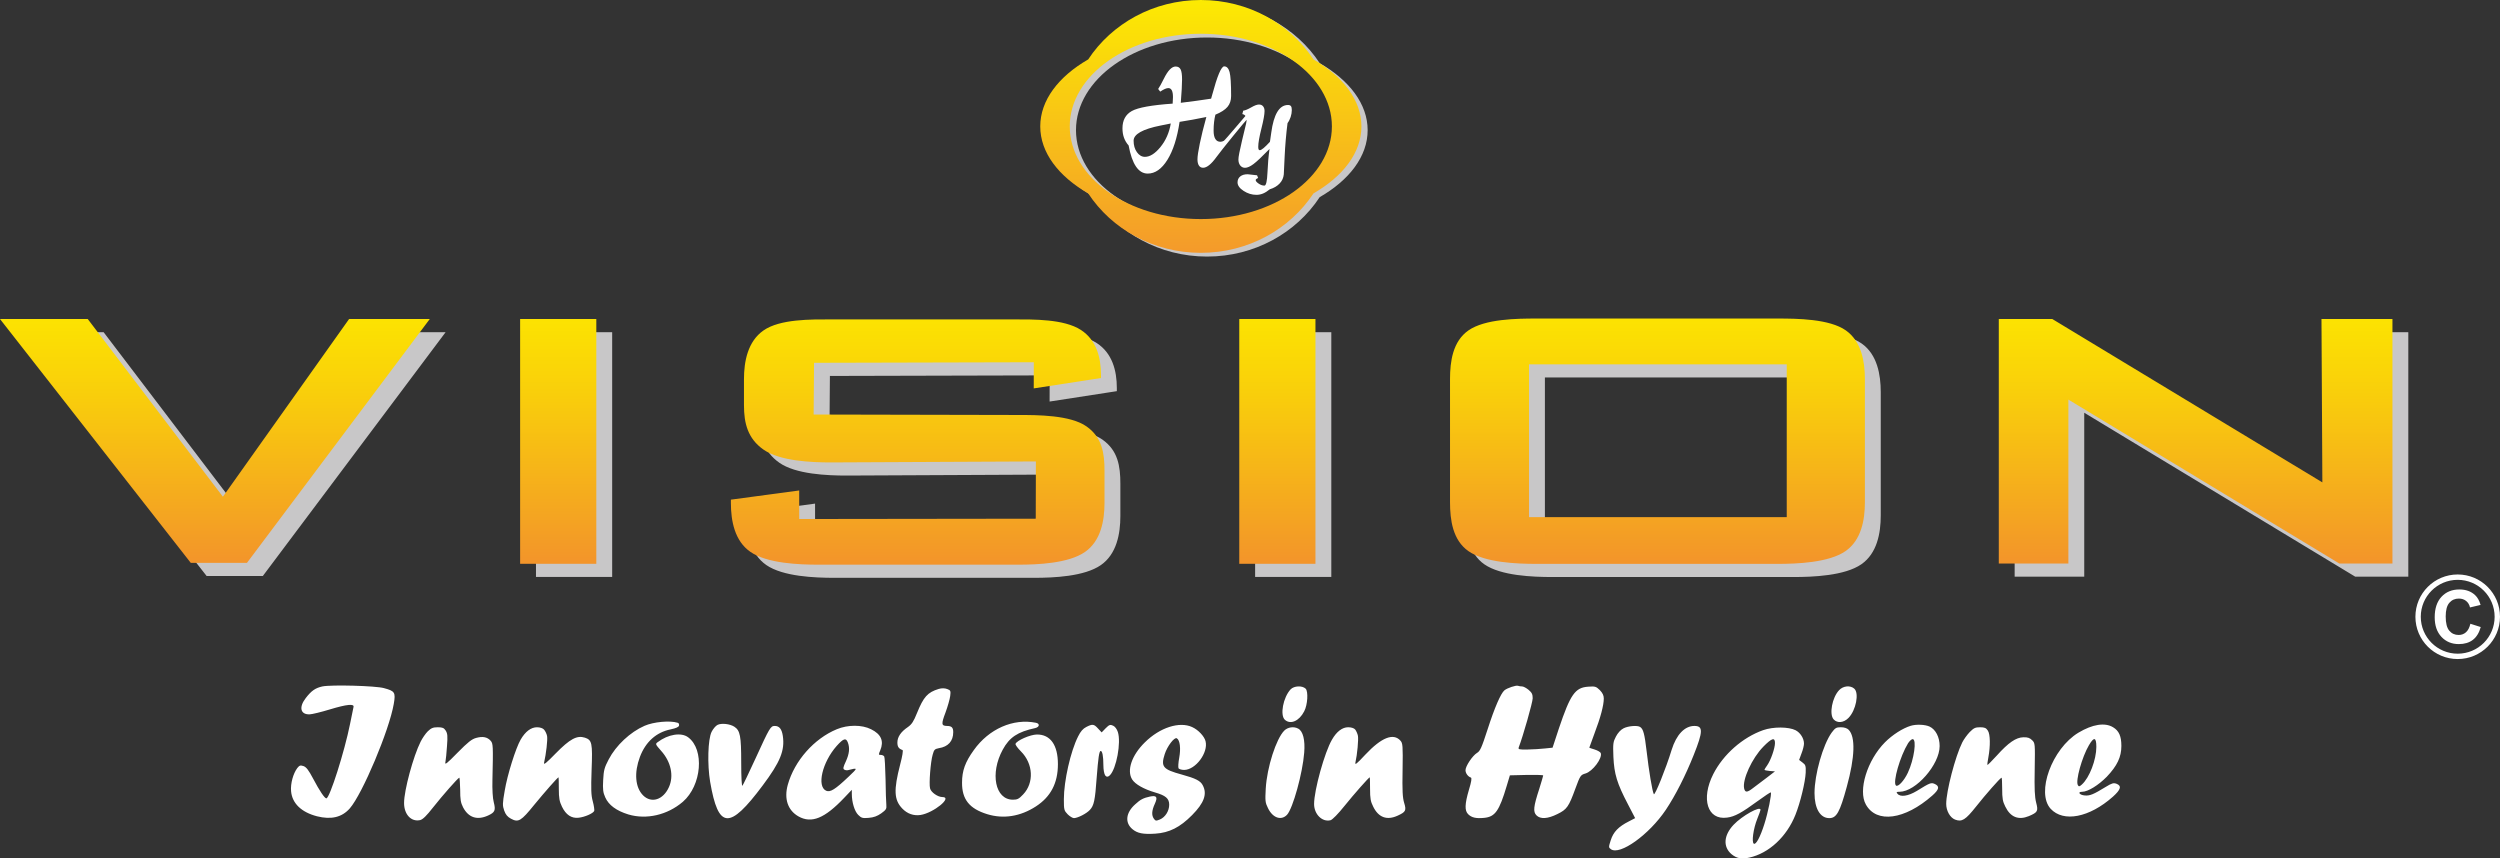
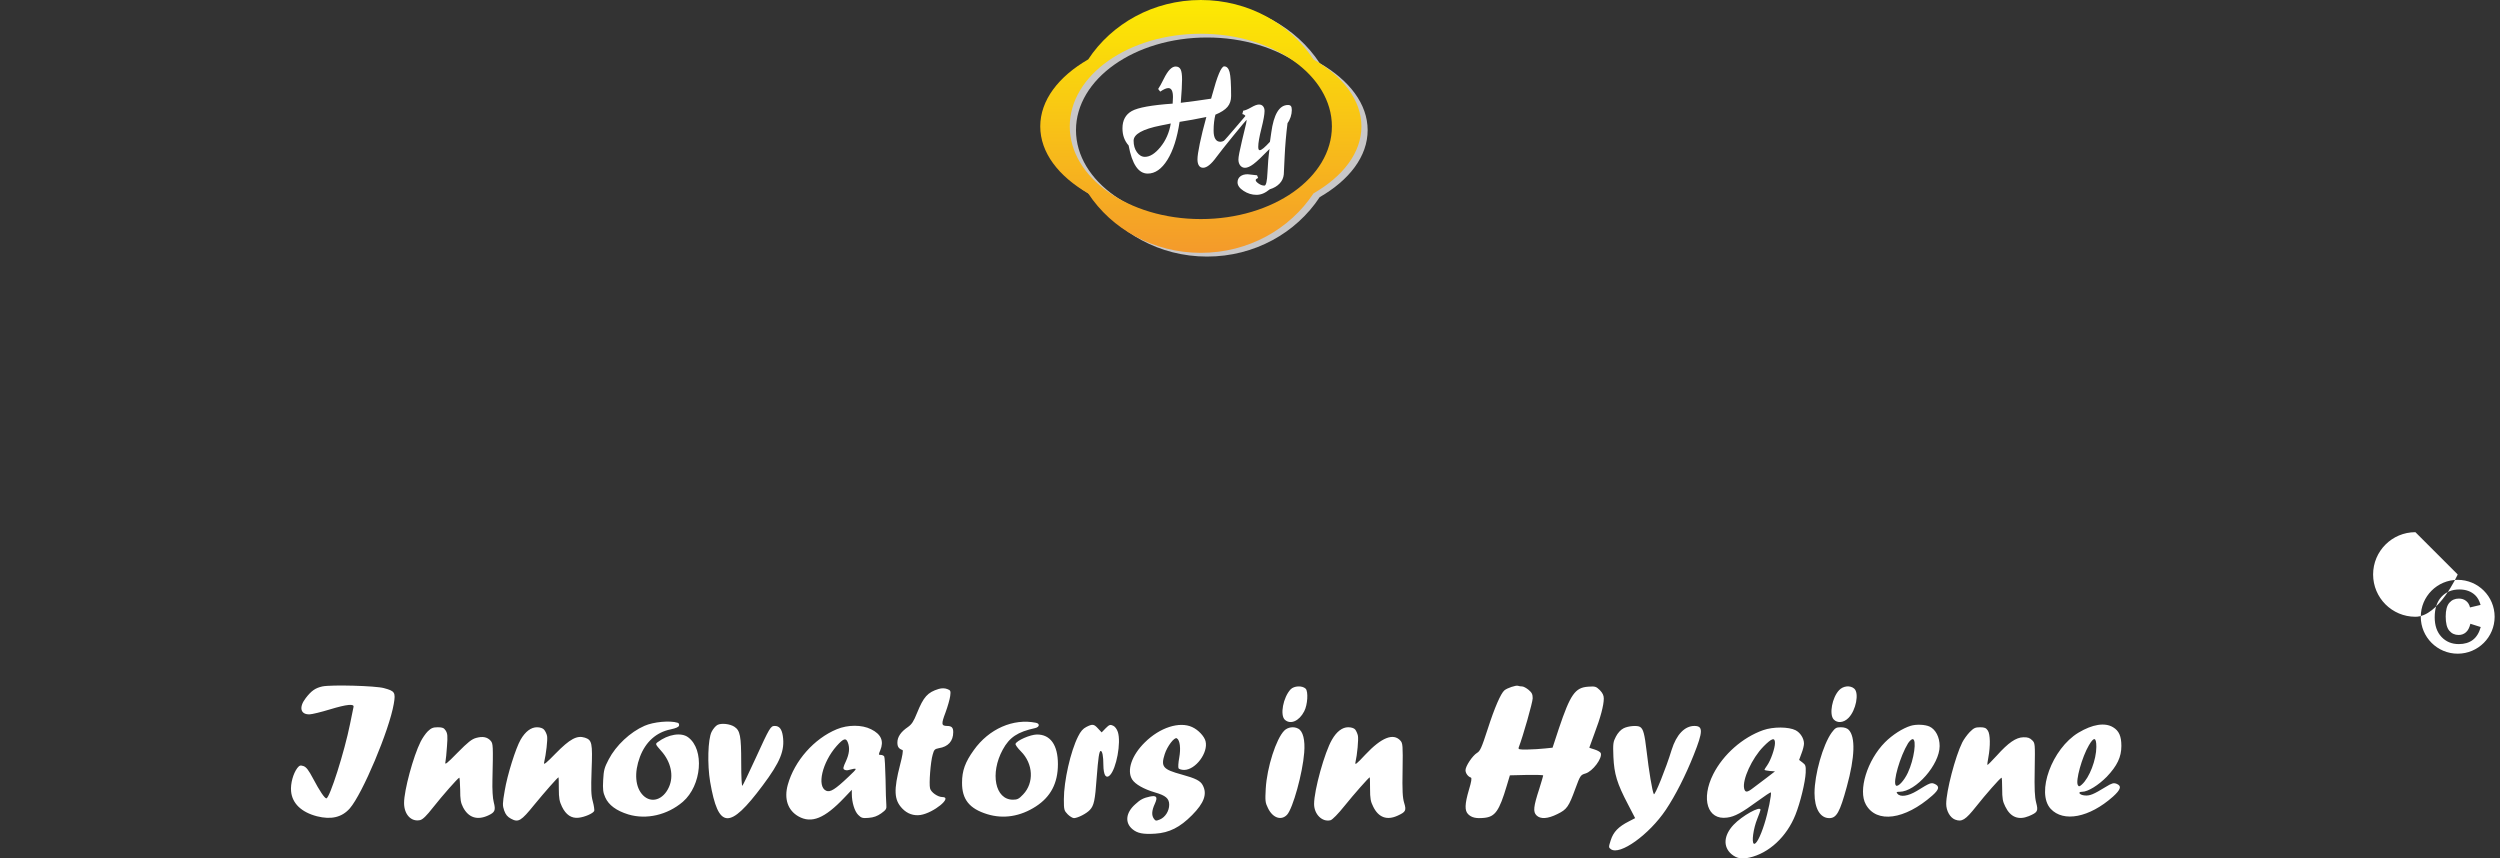
<svg xmlns="http://www.w3.org/2000/svg" id="Layer_2" data-name="Layer 2" viewBox="0 0 2500 858.46">
  <rect x="0" y="0" width="2500" height="858.46" fill="#333333" stroke="none" />
  <defs>
    <style>
      .cls-1, .cls-2 {
        fill: #fff;
      }

      .cls-2, .cls-3, .cls-4, .cls-5 {
        fill-rule: evenodd;
      }

      .cls-3 {
        fill: url(#linear-gradient-2);
      }

      .cls-4 {
        fill: url(#linear-gradient);
      }

      .cls-5 {
        fill: #c8c7c8;
      }
    </style>
    <linearGradient id="linear-gradient" x1="1196.22" y1="564.68" x2="1196.22" y2="318.55" gradientUnits="userSpaceOnUse">
      <stop offset="0" stop-color="#f3942b" />
      <stop offset=".07" stop-color="#f39a27" />
      <stop offset=".69" stop-color="#f9ce0b" />
      <stop offset="1" stop-color="#fce301" />
    </linearGradient>
    <linearGradient id="linear-gradient-2" x1="1200.83" y1="252.84" x2="1200.83" y2="0" gradientUnits="userSpaceOnUse">
      <stop offset="0" stop-color="#f49a2b" />
      <stop offset="1" stop-color="#fcea02" />
    </linearGradient>
  </defs>
  <g id="Layer_1-2" data-name="Layer 1">
    <g id="VISION_LOGO" data-name="VISION LOGO">
      <g id="VISION_LOGO-2" data-name="VISION LOGO">
        <path id="TAGLINE" class="cls-2" d="m384.04,688.15c10.8,2.9,11.72,4.21,9.75,15.67-4.48,26.34-31.34,90.08-43.99,104.57-7.9,8.96-18.57,11.46-32.79,7.9-15.67-4.08-24.89-12.91-25.94-25.15-.66-7.64,2.11-17.52,6.19-23.05,2.24-2.77,3.03-3.03,6.32-1.98,2.77,1.05,5,3.95,9.61,12.64,6.45,12.25,11.46,19.62,13.17,19.62,3.29,0,18.17-46.75,23.71-74.54,1.58-7.9,3.16-15.41,3.42-16.73,1.05-3.56-6.45-2.9-23.84,2.37-8.56,2.63-17.38,4.74-19.89,4.87-9.22.4-11.19-6.98-4.08-16.2,5.66-7.38,9.61-10.14,16.73-11.72,8.96-1.84,53.21-.66,61.63,1.71Zm1138.12-1.71c1.32,0,4.21,1.58,6.45,3.42,3.29,2.77,4.08,4.48,4.08,8.43s-9.61,37.8-13.96,49.12c-.66,1.98.26,2.24,8.82,2.11,5.4-.13,13.17-.53,17.38-1.05l7.64-.79,6.32-19.23c11.46-33.98,16.2-40.83,29.1-41.75,7.24-.53,8.03-.26,11.85,3.42,2.77,2.9,3.95,5.27,3.95,8.43,0,6.72-3.29,19.1-9.22,34.64-2.9,7.77-5.27,14.35-5.27,14.49s2.37.92,5.4,1.84c2.9.92,5.66,2.5,6.06,3.56,1.84,5-8.03,18.31-15.28,20.41-4.87,1.45-5.27,1.98-10.01,14.88-6.72,18.44-8.56,21.07-18.04,25.68-9.75,4.87-16.99,5.27-20.94,1.32-3.56-3.56-3.03-8.69,2.77-26.47,2.11-6.85,3.95-12.91,3.95-13.43s-7.51-.66-16.73-.53l-16.59.4-3.16,10.54c-7.51,25.15-11.59,30.95-22.65,32-8.03.79-12.51-.26-15.94-3.69-3.56-3.56-3.42-10.01.79-24.36,2.5-8.17,3.03-11.85,1.98-12.25-2.9-.92-5.4-4.35-5.4-7.38,0-4.08,6.98-14.49,11.46-17.25,3.16-1.84,4.61-5,10.67-23.71,6.98-21.73,13.17-35.82,16.73-38.85,2.77-2.37,11.59-5.27,13.56-4.61,1.05.4,2.9.66,4.21.66Zm-216.51,2.24c2.77,2.77,1.98,16.2-1.45,22.65-5,9.75-13.7,13.56-19.36,8.43-5-4.61-1.71-22.39,5.79-30.42,3.42-3.56,11.59-3.95,15.01-.66Zm548.64,0c5,4.48,1.71,21.6-5.79,29.24-4.74,4.87-11.19,5.53-14.88,1.45-4.61-5.14-1.45-21.99,5.53-29.24,4.08-4.35,11.19-5,15.15-1.45Zm-906.99.4c3.29,1.19,3.56,1.84,2.9,6.98-.4,3.03-2.5,10.54-4.74,16.59-4.35,11.46-4.08,13.17,1.45,13.3,4.74,0,6.32,1.58,6.32,6.19,0,8.96-5,14.62-14.49,16.07-3.95.79-4.74,1.45-6.06,6.45-2.11,6.98-3.82,29.24-2.63,33.71.92,3.95,7.77,8.69,12.38,8.69,10.54,0-8.69,15.8-21.86,17.91-6.85,1.05-13.3-1.19-18.31-6.45-8.3-8.69-8.69-18.44-2.11-43.99,2.24-8.43,3.16-14.22,2.37-14.49-3.82-1.32-5.14-3.29-5.14-7.51,0-5.53,3.42-10.67,10.4-15.41,3.95-2.77,5.79-5.53,9.22-14.09,6.58-16.2,10.54-20.68,21.73-24.1q4.61-1.32,8.56.13Zm-269.58,33.71c1.05.26,1.58,1.45,1.32,2.77-.26,1.45-2.9,2.63-8.43,3.82-14.35,2.9-25.02,12.51-30.69,27.52-5.93,15.8-4.74,30.55,3.16,38.46,8.3,8.3,20.15,4.48,25.81-8.17,5.14-11.19,2.11-25.42-7.77-36.35-5.79-6.58-5.93-6.85-3.42-8.69,10.4-7.9,23.57-10.01,30.42-4.87,16.59,12.25,13.56,48.2-5.27,64.53-15.54,13.3-36.48,18.04-54.52,12.64-11.98-3.69-19.62-9.35-23.05-16.99-2.24-5-2.63-8.03-2.11-17.38.53-10.01,1.19-12.38,5.53-20.68,7.24-13.96,21.6-27.39,35.82-33.58,8.96-3.95,25.42-5.53,33.19-3.03Zm358.21,0c4.08.79,3.69,4.21-.66,5.27-17.65,3.82-25.81,9.22-32.53,21.6-12.91,23.71-7.64,50.04,10.14,50.04,4.48,0,6.06-.79,10.27-5.27,11.06-11.59,10.14-30.69-2.24-43.06-3.29-3.29-5.66-6.58-5.4-7.51,1.32-3.42,14.62-9.22,21.33-9.35,13.56-.13,21.07,10.54,21.07,29.63s-7.24,32.66-21.99,42.27c-15.67,10.14-32.53,12.77-48.73,7.77-17.91-5.53-25.29-14.88-25.15-31.61,0-11.85,3.16-20.54,11.72-32.4,15.15-21.33,39.51-32,62.16-27.39Zm-301.58,3.95c5.79,3.82,6.85,9.09,6.85,35.69,0,15.15.53,24.1,1.19,23.31.66-.66,6.58-13.04,13.17-27.39,14.09-30.82,15.01-32.4,19.23-32.4,4.48,0,6.98,3.03,8.03,10.01,2.11,14.49-2.5,25.94-20.15,49.52-33.32,44.64-44.38,43.85-52.55-3.69-2.9-17.25-2.24-42.54,1.45-49.91,1.45-2.9,4.08-6.06,5.93-6.98,3.95-1.98,12.38-1.05,16.86,1.84Zm363.61,1.71l3.69,3.95,4.08-4.21c3.56-3.56,4.48-3.82,7.38-2.5,1.84.79,3.82,3.42,4.74,6.32,3.42,10.4-1.45,36.87-8.03,43.33q-2.63,2.63-4.61.13c-1.05-1.58-1.84-5.66-1.84-10.54,0-8.69-1.05-13.96-2.63-13.96s-2.5,6.58-4.08,26.87c-1.58,22.65-2.77,27.79-6.72,32-3.29,3.69-12.12,8.17-15.94,8.3-1.32,0-4.21-1.71-6.32-3.82-3.56-3.69-3.82-4.48-3.82-15.01,0-18.31,6.72-48.07,14.22-62.82,2.5-5.14,5-7.9,8.17-9.48,6.19-3.16,7.64-3.03,11.72,1.45Zm94.29-1.32c5.93,2.63,12.12,9.22,13.3,14.09,2.9,11.46-10.01,28.71-21.47,28.71-2.5,0-5-.79-5.53-1.58-.53-.92-.26-5.66.66-10.54,1.71-9.22.79-17.65-2.37-19.49-2.37-1.58-9.61,7.9-12.12,15.8-4.08,12.64-1.84,15.28,16.99,20.41,13.96,3.82,18.83,6.32,21.07,10.8,4.61,8.69,1.32,17.65-10.67,29.76-12.12,12.25-22.78,17.65-36.87,18.57-12.25.79-17.91-.4-22.78-4.48-7.77-6.45-6.72-16.46,2.77-24.89,5.27-4.87,8.17-6.32,14.88-7.77,6.58-1.32,7.77.53,4.74,7.24-3.16,6.85-3.42,11.59-.92,15.01,1.58,2.24,2.24,2.24,6.06.66,5.27-2.24,9.22-8.43,9.22-14.75s-3.69-9.22-14.22-12.25c-11.19-3.29-19.75-8.17-22.78-12.91-5.66-8.96-.53-24.23,12.64-37.14,15.01-14.88,34.64-21.2,47.41-15.28Zm737.37-.53c6.06,2.9,10.01,10.54,10.01,19.49,0,18.44-23.71,45.57-40.04,45.7-3.16,0-3.56.26-2.11,1.98,2.9,3.56,10.67,2.37,19.23-2.77,13.43-8.3,14.35-8.69,18.17-6.98,5,2.37,4.21,5.53-2.63,11.59-27.52,24.23-55.71,28.05-66.37,8.96-8.03-14.09,1.32-44.38,19.1-62.29,7.37-7.38,17.52-13.96,25.68-16.46,5.53-1.71,14.49-1.32,18.96.79Zm183.45.66c5.93,3.56,8.3,8.96,8.3,18.7,0,11.06-4.21,19.89-14.62,30.82-8.3,8.43-18.83,15.01-24.63,15.01-5,0-2.63,3.29,2.77,3.69,5,.4,8.56-1.05,20.81-8.56,6.19-3.82,7.9-4.21,10.8-3.16,5.4,2.11,4.35,5.79-3.56,12.91-23.57,20.94-49.52,25.94-62.29,12.12-14.75-16.07,1.32-60.19,27.79-76.12,14.09-8.43,26.47-10.4,34.64-5.4Zm-1242.02,1.98c10.14,5,13.04,11.85,9.22,21.07-1.84,4.35-1.84,4.61.53,4.61,1.32,0,2.9.66,3.42,1.58.53.79,1.05,11.06,1.32,22.65.13,11.72.53,23.18.79,25.68.4,4.08-.26,5-5.14,8.56-3.95,2.77-7.51,4.08-12.51,4.48-6.19.53-7.37.13-10.54-3.03-3.56-3.56-6.32-12.51-6.32-20.81v-4.21l-7.64,8.03c-19.49,20.54-32.66,25.94-45.7,18.57-10.67-6.06-14.62-17.52-10.67-31.74,6.72-23.97,26.34-46.09,48.99-55.44,11.06-4.61,25.15-4.61,34.24,0Zm769.1-2.24c3.16,1.98,4.48,7.24,6.45,24.1,2.24,19.36,5.66,40.43,7.24,43.06.92,1.98,12.25-26.08,17.78-44.25,4.74-15.28,13.04-23.97,22.78-23.97,8.82,0,8.69,5.53-.66,28.97-8.17,20.54-18.31,40.56-27.92,54.92-16.73,24.89-45.96,45.83-54.92,39.38-2.37-1.71-2.37-2.11-.13-9.09,2.63-8.17,7.64-13.43,18.04-18.7l6.32-3.29-7.11-13.7c-11.06-21.07-13.83-30.42-14.62-47.54-.53-13.3-.26-15.01,2.5-20.28,1.84-3.56,4.74-6.85,7.64-8.3,4.61-2.37,13.96-3.16,16.59-1.32Zm-1194.48,3.56c1.84,2.9,2.11,5.4,1.32,15.54-.4,6.72-1.19,13.83-1.58,15.94-.79,3.29,1.05,1.98,12.12-9.35,10.4-10.54,14.22-13.56,18.57-14.75,6.58-1.84,11.19-.92,14.49,2.77,2.5,2.77,2.63,4.61,1.84,38.98-.26,9.75.26,18.7,1.32,22.52,2.11,8.17,1.19,10.14-5.66,13.3-10.93,5-19.62,2.11-25.02-8.17-2.37-4.61-2.9-7.9-2.9-17.78-.13-6.72-.53-12.12-.92-11.85-1.58.53-16.86,17.91-26.21,29.76-6.58,8.43-10.27,11.98-12.91,12.64-8.96,1.98-16.07-5.66-16.07-17.12,0-12.64,9.22-46.75,16.59-61.37,1.71-3.42,4.87-8.03,7.11-10.27,3.42-3.29,5.27-4.08,10.01-4.08s6.19.66,7.9,3.29Zm98.38-.92c1.19,1.32,2.63,4.21,3.03,6.45.66,3.56-.92,17.65-3.03,26.73-.53,2.5,2.5,0,11.59-9.35,14.35-14.62,21.33-18.31,29.24-15.8,7.11,2.37,7.77,5.27,6.72,32.27-.66,19.49-.53,25.29,1.19,31.48,1.19,4.35,1.71,8.56,1.45,9.48-1.05,2.5-9.48,6.19-15.67,6.85-7.11.79-12.64-2.9-16.59-11.06-2.5-5.14-3.16-8.43-3.16-17.91,0-6.32-.13-11.46-.26-11.46-.92,0-13.83,14.75-24.23,27.39-13.3,16.46-15.94,18.04-23.44,13.96-3.42-1.84-5.27-4.08-6.72-8.17-1.71-5-1.71-6.98.53-19.75,2.63-15.94,11.06-42.67,15.94-51.1,4.74-8.17,10.4-12.38,16.33-12.38,3.16,0,5.79.92,7.11,2.37Zm754.09-1.05c4.87,2.5,7.11,11.46,6.06,24.1-1.58,20.54-11.33,55.71-17.12,62.03-5.79,6.19-14.35,3.29-19.1-6.58-2.77-5.53-2.9-7.38-2.24-19.49,1.19-21.2,10.4-49.91,18.57-58.08,3.42-3.42,9.48-4.35,13.83-1.98Zm57.02.92c1.05,1.32,2.37,4.21,2.77,6.32.66,3.82-.66,18.57-2.5,26.6-.66,3.03,1.19,1.58,9.88-7.77,16.07-17.12,28.05-21.99,35.16-13.96,2.24,2.5,2.5,4.87,2.11,29.24-.39,20.81,0,27.79,1.58,32.92,2.37,7.64,1.58,9.09-6.45,12.77-10.8,5-19.23,1.84-24.5-8.96-2.63-5.14-3.16-8.3-3.16-17.91,0-6.32-.13-11.46-.26-11.46-.92,0-15.8,16.86-25.02,28.31-6.72,8.43-12.38,14.09-14.22,14.62-8.3,2.11-16.46-5.93-16.46-16.2,0-13.83,10.54-51.89,17.91-64.4,4.61-8.03,10.27-12.38,16.2-12.38,3.16,0,5.79.92,6.98,2.24Zm440.52.79c4.74,2.5,8.3,8.17,8.3,13.3,0,1.84-1.05,6.32-2.5,9.88l-2.37,6.45,3.42,2.63c3.03,2.24,3.42,3.29,3.16,10.14-.4,9.22-5.4,30.03-10.27,42.14-8.69,21.86-26.47,38.46-46.23,42.8-7.64,1.71-12.51.79-17.65-3.42-8.69-7.38-7.9-18.83,1.98-29.37,8.43-8.96,27-19.36,27-15.01,0,.4-1.45,4.61-3.29,9.09-3.82,9.48-5.79,23.31-3.42,24.76,2.11,1.32,6.32-6.32,10.54-19.62,3.69-11.46,7.51-30.55,6.45-31.61-.26-.4-6.19,3.56-13.04,8.56-15.8,11.59-23.05,15.67-30.69,16.59-19.62,2.77-26.34-18.7-13.83-43.46,10.01-19.75,29.37-36.74,49.91-43.99,10.14-3.56,25.55-3.42,32.53.13Zm52.94-.53c6.98,6.98,6.32,27.39-1.84,57.02-6.98,25.55-10.27,31.34-17.52,31.34-9.09,0-14.75-9.61-14.75-25.02,0-18.7,8.43-48.33,17.12-60.45,3.56-4.74,4.61-5.4,9.22-5.4,3.42,0,6.19.92,7.77,2.5Zm139.2.79c2.5,3.69,2.63,15.54.53,26.87-.79,3.95-1.19,7.37-.92,7.51.26.26,4.35-3.95,9.35-9.35,11.59-12.91,19.23-18.17,26.6-18.31,4.35-.13,6.45.66,8.69,2.9,3.03,2.9,3.03,3.42,2.63,28.97-.39,19.89,0,27.79,1.45,33.45,2.24,8.56,1.58,9.75-7.38,13.56-10.27,4.21-18.31,1.05-23.44-9.48-2.63-5.14-3.16-8.3-3.16-17.78,0-6.45-.26-11.46-.66-11.19-1.71.66-15.94,16.86-25.42,28.84-10.67,13.43-14.22,15.67-21.07,13.04-5-1.98-8.82-8.82-8.82-15.67,0-12.64,9.09-47.54,16.07-61.5,1.45-2.9,4.74-7.51,7.38-10.27,4.08-4.08,5.53-4.87,10.4-4.87,4.48,0,6.06.66,7.77,3.29Zm-79.81,12.77c-7.9,12.91-15.41,38.85-12.12,42.14,1.98,1.98,8.17-4.61,11.98-12.77,6.19-13.17,9.09-33.58,4.74-33.58-1.05,0-3.16,1.98-4.61,4.21Zm180.95,1.84c-6.98,11.85-13.7,35.95-11.06,40.04.92,1.58,1.58,1.45,3.95-.66,7.64-6.85,14.49-24.89,14.49-37.66,0-9.75-2.37-10.27-7.37-1.71Zm-1252.3.79c-14.49,16.46-20.02,40.43-10.54,44.78,4.08,1.84,9.09-1.32,22.39-13.96,9.61-9.09,9.61-9.22-.66-6.58-1.05.26-2.77,0-3.69-.66-1.32-.79-.92-2.63,1.71-8.17,3.42-7.51,4.08-13.3,1.98-18.83-1.84-5-4.35-4.21-11.19,3.42Zm926.74.66c-11.46,11.59-21.33,33.32-19.23,42.01,1.05,4.08,3.03,3.95,8.82-.53,2.63-1.98,8.56-6.58,13.43-10.14l8.56-6.58-5.27-.4c-2.9-.26-5.27-.79-5.27-1.19,0-.26,1.19-2.37,2.77-4.48,3.56-5,7.77-17.12,7.77-22.26,0-5.93-3.16-5-11.59,3.56Z" />
-         <path id="COPYRIGHT" class="cls-2" d="m2457.7,579.84c20.4,0,36.93,16.53,36.93,36.92s-16.53,36.92-36.93,36.92-36.92-16.53-36.92-36.92,16.53-36.92,36.92-36.92m0-5.37c23.36,0,42.3,18.93,42.3,42.29s-18.93,42.29-42.3,42.29-42.29-18.93-42.29-42.29,18.93-42.29,42.29-42.29Zm12.68,49.29c-.89,3.86-2.36,6.7-4.4,8.5-2.04,1.81-4.47,2.71-7.32,2.71-3.85,0-6.97-1.42-9.36-4.26-2.41-2.83-3.6-7.59-3.6-14.27,0-6.29,1.22-10.85,3.65-13.65,2.43-2.82,5.62-4.22,9.53-4.22,2.83,0,5.23.79,7.22,2.37,1.99,1.59,3.3,3.76,3.91,6.5l10.57-2.52c-1.21-4.24-3.01-7.48-5.41-9.73-4.04-3.83-9.29-5.73-15.74-5.73-7.41,0-13.38,2.43-17.91,7.29-4.54,4.87-6.82,11.7-6.82,20.5,0,8.31,2.26,14.86,6.78,19.66,4.52,4.79,10.28,7.18,17.3,7.18,5.67,0,10.36-1.4,14.04-4.19,3.69-2.81,6.32-7.09,7.91-12.86l-10.33-3.27" />
+         <path id="COPYRIGHT" class="cls-2" d="m2457.7,579.84c20.4,0,36.93,16.53,36.93,36.92s-16.53,36.92-36.93,36.92-36.92-16.53-36.92-36.92,16.53-36.92,36.92-36.92m0-5.37s-18.93,42.29-42.3,42.29-42.29-18.93-42.29-42.29,18.93-42.29,42.29-42.29Zm12.68,49.29c-.89,3.86-2.36,6.7-4.4,8.5-2.04,1.81-4.47,2.71-7.32,2.71-3.85,0-6.97-1.42-9.36-4.26-2.41-2.83-3.6-7.59-3.6-14.27,0-6.29,1.22-10.85,3.65-13.65,2.43-2.82,5.62-4.22,9.53-4.22,2.83,0,5.23.79,7.22,2.37,1.99,1.59,3.3,3.76,3.91,6.5l10.57-2.52c-1.21-4.24-3.01-7.48-5.41-9.73-4.04-3.83-9.29-5.73-15.74-5.73-7.41,0-13.38,2.43-17.91,7.29-4.54,4.87-6.82,11.7-6.82,20.5,0,8.31,2.26,14.86,6.78,19.66,4.52,4.79,10.28,7.18,17.3,7.18,5.67,0,10.36-1.4,14.04-4.19,3.69-2.81,6.32-7.09,7.91-12.86l-10.33-3.27" />
        <g id="VISION">
-           <path id="VISION_FREY_" data-name="VISION (FREY)" class="cls-5" d="m2338.22,495.52l-.88-163.35h70.97v244.53h-53.04l-271.03-163.96v163.96h-69.59v-244.53h53.53l270.03,163.35Zm-793.32,34.76h257.7v-152.81h-257.7v152.81Zm-79.02-138.12c0-17.63,2.75-37.64,18.38-48.58,16.55-11.58,48.47-11.9,68.07-11.9h241.1c19.54,0,51.9.28,68.35,11.91,15.47,10.95,18.97,31.09,18.97,48.56v123.35c0,17.65-3.64,37.87-19.4,48.77-16.62,11.51-48.31,12.75-67.92,12.75h-241.1c-19.56,0-51.53-1.2-68.07-12.77-15.65-10.95-18.38-31.12-18.38-48.76v-123.35Zm-416.2-16.78l-219.78.57-.4,51.72,204.63.46c19.2,0,52.09,0,68.34,11.49,15.48,10.94,17.9,26.49,17.9,44.14v32.25c0,17.9-3.7,38.04-19.43,49.03-16.44,11.5-47.42,12.78-66.81,12.78h-199.71c-19.65,0-51.35-1.23-68.09-12.76-15.87-10.92-19.58-31.11-19.58-49.06v-3.21l68.31-9.18.03,28.55,236.51-.32.15-57.26-204.95.99c-19.54,0-51-1.24-67.56-12.9-15.66-11.03-19.41-26.29-19.41-44.19v-26.25c0-17.82,3.84-37.61,19.41-48.56,16.54-11.65,48.02-11.13,67.55-11.13h182.73c19.62,0,50.29-.47,67.23,10.53,15.44,10.02,20.08,27.45,20.08,44.91v3.18l-67.24,10.39.07-26.2Zm-513.7,201.54v-244.75h76.19v244.75h-76.19Zm719.14,0v-244.75h76.19v244.75h-76.19Zm-1016.36-67.06l126.18-177.69h80.69l-182.82,243.85h-56.17L15.86,332.17h87.75l135.15,177.69Z" />
-           <path id="VISION_GRADIENT_" data-name="VISION (GRADIENT)" class="cls-4" d="m2322.36,482.38l-.88-163.35h70.97v244.53h-53.04l-271.03-163.96v163.96h-69.59v-244.53h53.53l270.03,163.35Zm-793.32,34.76h257.7v-152.81h-257.7v152.81Zm-79.02-138.12c0-17.63,2.75-37.64,18.38-48.58,16.55-11.58,48.47-11.9,68.07-11.9h241.1c19.54,0,51.9.28,68.35,11.91,15.47,10.95,18.97,31.09,18.97,48.56v123.35c0,17.65-3.64,37.87-19.4,48.77-16.62,11.51-48.31,12.75-67.92,12.75h-241.1c-19.56,0-51.53-1.2-68.07-12.77-15.65-10.95-18.38-31.12-18.38-48.76v-123.35Zm-416.2-16.78l-219.78.57-.4,51.72,204.63.46c19.2,0,52.09,0,68.34,11.49,15.48,10.94,17.9,26.49,17.9,44.14v32.25c0,17.9-3.7,38.04-19.43,49.03-16.44,11.5-47.42,12.78-66.81,12.78h-199.71c-19.65,0-51.35-1.23-68.09-12.76-15.87-10.92-19.58-31.11-19.58-49.06v-3.21l68.31-9.18.03,28.55,236.51-.32.15-57.26-204.95.99c-19.54,0-51-1.24-67.56-12.9-15.66-11.03-19.41-26.29-19.41-44.19v-26.25c0-17.82,3.84-37.61,19.41-48.56,16.54-11.65,48.02-11.13,67.55-11.13h182.73c19.62,0,50.29-.47,67.23,10.53,15.44,10.02,20.08,27.45,20.08,44.91v3.18l-67.24,10.39.07-26.2Zm-513.7,201.54v-244.75h76.19v244.75h-76.19Zm719.14,0v-244.75h76.19v244.75h-76.19Zm-1016.36-67.06l126.18-177.69h80.69l-182.82,243.85h-56.17L0,319.03h87.75l135.15,177.69Z" />
-         </g>
+           </g>
        <g id="HY_ICON_" data-name="HY (ICON)">
          <path id="BORDER_GREY_" data-name="BORDER (GREY)" class="cls-5" d="m1207.06,37.5c72.38,0,131.07,41.49,131.07,92.65s-58.69,92.66-131.07,92.66-131.07-41.5-131.07-92.66,58.69-92.65,131.07-92.65m112.65,25.66c29.59,17.06,47.94,40.77,47.94,67s-18.36,49.93-47.95,66.99c-23.48,35.68-65.14,59.42-112.64,59.42s-89.15-23.75-112.63-59.42c-29.59-17.06-47.95-40.77-47.95-66.99s18.36-49.94,47.94-67c23.48-35.68,65.15-59.42,112.65-59.42s89.17,23.74,112.65,59.42Z" />
          <path id="BORDER_GRADIENT_" data-name="BORDER (GRADIENT)" class="cls-3" d="m1200.83,33.76c72.38,0,131.07,41.49,131.07,92.65s-58.69,92.66-131.07,92.66-131.07-41.5-131.07-92.66,58.69-92.65,131.07-92.65m112.65,25.66c29.59,17.06,47.94,40.77,47.94,67s-18.36,49.93-47.95,66.99c-23.48,35.68-65.14,59.42-112.64,59.42s-89.15-23.75-112.63-59.42c-29.59-17.06-47.95-40.77-47.95-66.99s18.36-49.94,47.94-67c23.48-35.68,65.15-59.42,112.65-59.42s89.17,23.74,112.65,59.42Z" />
          <path id="HY" class="cls-1" d="m1269.49,149c-7.36,7.57-12.69,12.59-16.02,15.08-3.33,2.48-6.15,3.72-8.43,3.72-1.95,0-3.54-.77-4.77-2.28-1.23-1.54-1.85-3.57-1.85-6.05s1.18-8.75,3.54-18.57c.33-1.51.61-2.64.82-3.46.38-1.75.97-4.13,1.72-7.13,1.41-5.36,2.1-8.77,2.1-10.24,0-1.69-.39-3.05-1.13-4.08-.74-1.02-1.79-1.67-3.15-1.92l.9-3.39c1.94-.26,4.59-1.33,7.92-3.25,3.33-1.93,5.92-2.9,7.77-2.9s3.13.56,4.12,1.72c1,1.16,1.52,2.74,1.52,4.74,0,3.41-1.05,9.28-3.16,17.62-2.1,8.33-3.15,14.41-3.15,18.2,0,1.21.13,2.08.38,2.59.23.54.64.8,1.21.8,1.59,0,4.89-2.72,9.9-8.18l.23-.31c.3-2.1.72-5.08,1.28-8.95,2.48-18.51,8.08-27.76,16.74-27.76,1.39,0,2.38.36,2.95,1.13.59.74.88,2.07.88,3.97,0,2.2-.39,4.49-1.15,6.87-.8,2.38-1.82,4.43-3.13,6.17-1.41,10.92-2.36,22.13-2.9,33.59-.51,11.49-.79,17.36-.84,17.67-.36,3.51-1.75,6.56-4.18,9.12-2.44,2.59-5.7,4.52-9.79,5.75-2.41,1.97-4.7,3.39-6.82,4.26-2.16.87-4.34,1.31-6.54,1.31-4.56,0-8.84-1.31-12.87-3.95-4.02-2.61-6.05-5.46-6.05-8.51,0-2.51.9-4.48,2.69-5.94,1.82-1.46,4.28-2.19,7.44-2.19.41,0,1.64.13,3.71.41,2.08.28,3.98.49,5.67.64l1.05,2.64c-.84.38-1.46.76-1.85,1.08-.36.33-.56.69-.56,1.1,0,1,.98,2.15,2.95,3.49,1.95,1.34,3.87,2,5.77,2,1.67,0,2.66-4.35,3.05-13.07.36-8.72,1.06-16.56,2.05-23.54m-89.94-27.1c-2.41,16.13-6.46,28.77-12.18,37.95-5.7,9.15-12.26,13.74-19.67,13.74-4.67,0-8.59-2.36-11.77-7.08-3.18-4.69-5.62-11.71-7.33-21.02-2.05-2.3-3.59-4.87-4.62-7.69-1.03-2.85-1.54-5.98-1.54-9.44,0-8.05,3.1-13.82,9.31-17.31,6.23-3.49,19.84-5.95,40.87-7.41.05-1.23.13-2.62.21-4.08.08-1.49.1-2.33.1-2.51,0-2.98-.38-5.21-1.15-6.7-.8-1.51-1.93-2.26-3.44-2.26-.95,0-2.07.28-3.36.82-1.3.56-2.92,1.46-4.81,2.72l-2.03-2.64c1.56-2.3,3.43-5.69,5.64-10.2,4-8.18,7.95-12.26,11.79-12.26,2.36,0,4.02.95,5,2.85.98,1.92,1.46,5.25,1.46,10.07,0,2.26-.1,5.44-.33,9.59-.23,4.13-.54,8.72-.95,13.77,5.1-.59,10.18-1.26,15.25-1.95,5.05-.69,10.08-1.41,15.08-2.18l1.05-3.75c5.13-19.05,9.13-28.56,12.03-28.56,2.56,0,4.36,1.9,5.39,5.72,1.02,3.79,1.53,11.79,1.53,23.95,0,4.36-1.2,7.98-3.64,10.87-2.44,2.87-6.46,5.47-12.07,7.77-.59,2.36-1.06,4.82-1.34,7.44-.31,2.59-.46,5.46-.46,8.57,0,3.59.56,6.36,1.72,8.25,1.15,1.9,2.84,2.84,5.05,2.84,1.13,0,2.31-.33,3.49-.97,1.18-.64,22.41-25.96,23.72-27.37.05-.05.1-.11.18-.13.07-.03.15-.03.26-.03.1,0,.17.08.23.23.04.11.08.18.08.23v4.06c-2.7,2.69-26.63,31.96-31.81,39.15-5.2,7.21-9.67,10.82-13.41,10.82-1.82,0-3.2-.72-4.18-2.18-.98-1.46-1.46-3.56-1.46-6.31,0-3,.77-8.25,2.33-15.74,1.54-7.49,3.72-16.34,6.54-26.54-4.82,1-9.41,1.89-13.82,2.69-4.42.8-8.72,1.54-12.92,2.18Zm-8.8,1.59c-2.41.49-5.77,1.15-10.07,2.03-18.08,3.59-27.1,8.67-27.1,15.17,0,4.57,1.1,8.39,3.31,11.49s4.87,4.67,8.02,4.67c5,0,10.18-3.28,15.51-9.82,5.33-6.54,8.8-14.38,10.33-23.54Z" />
        </g>
      </g>
    </g>
  </g>
</svg>